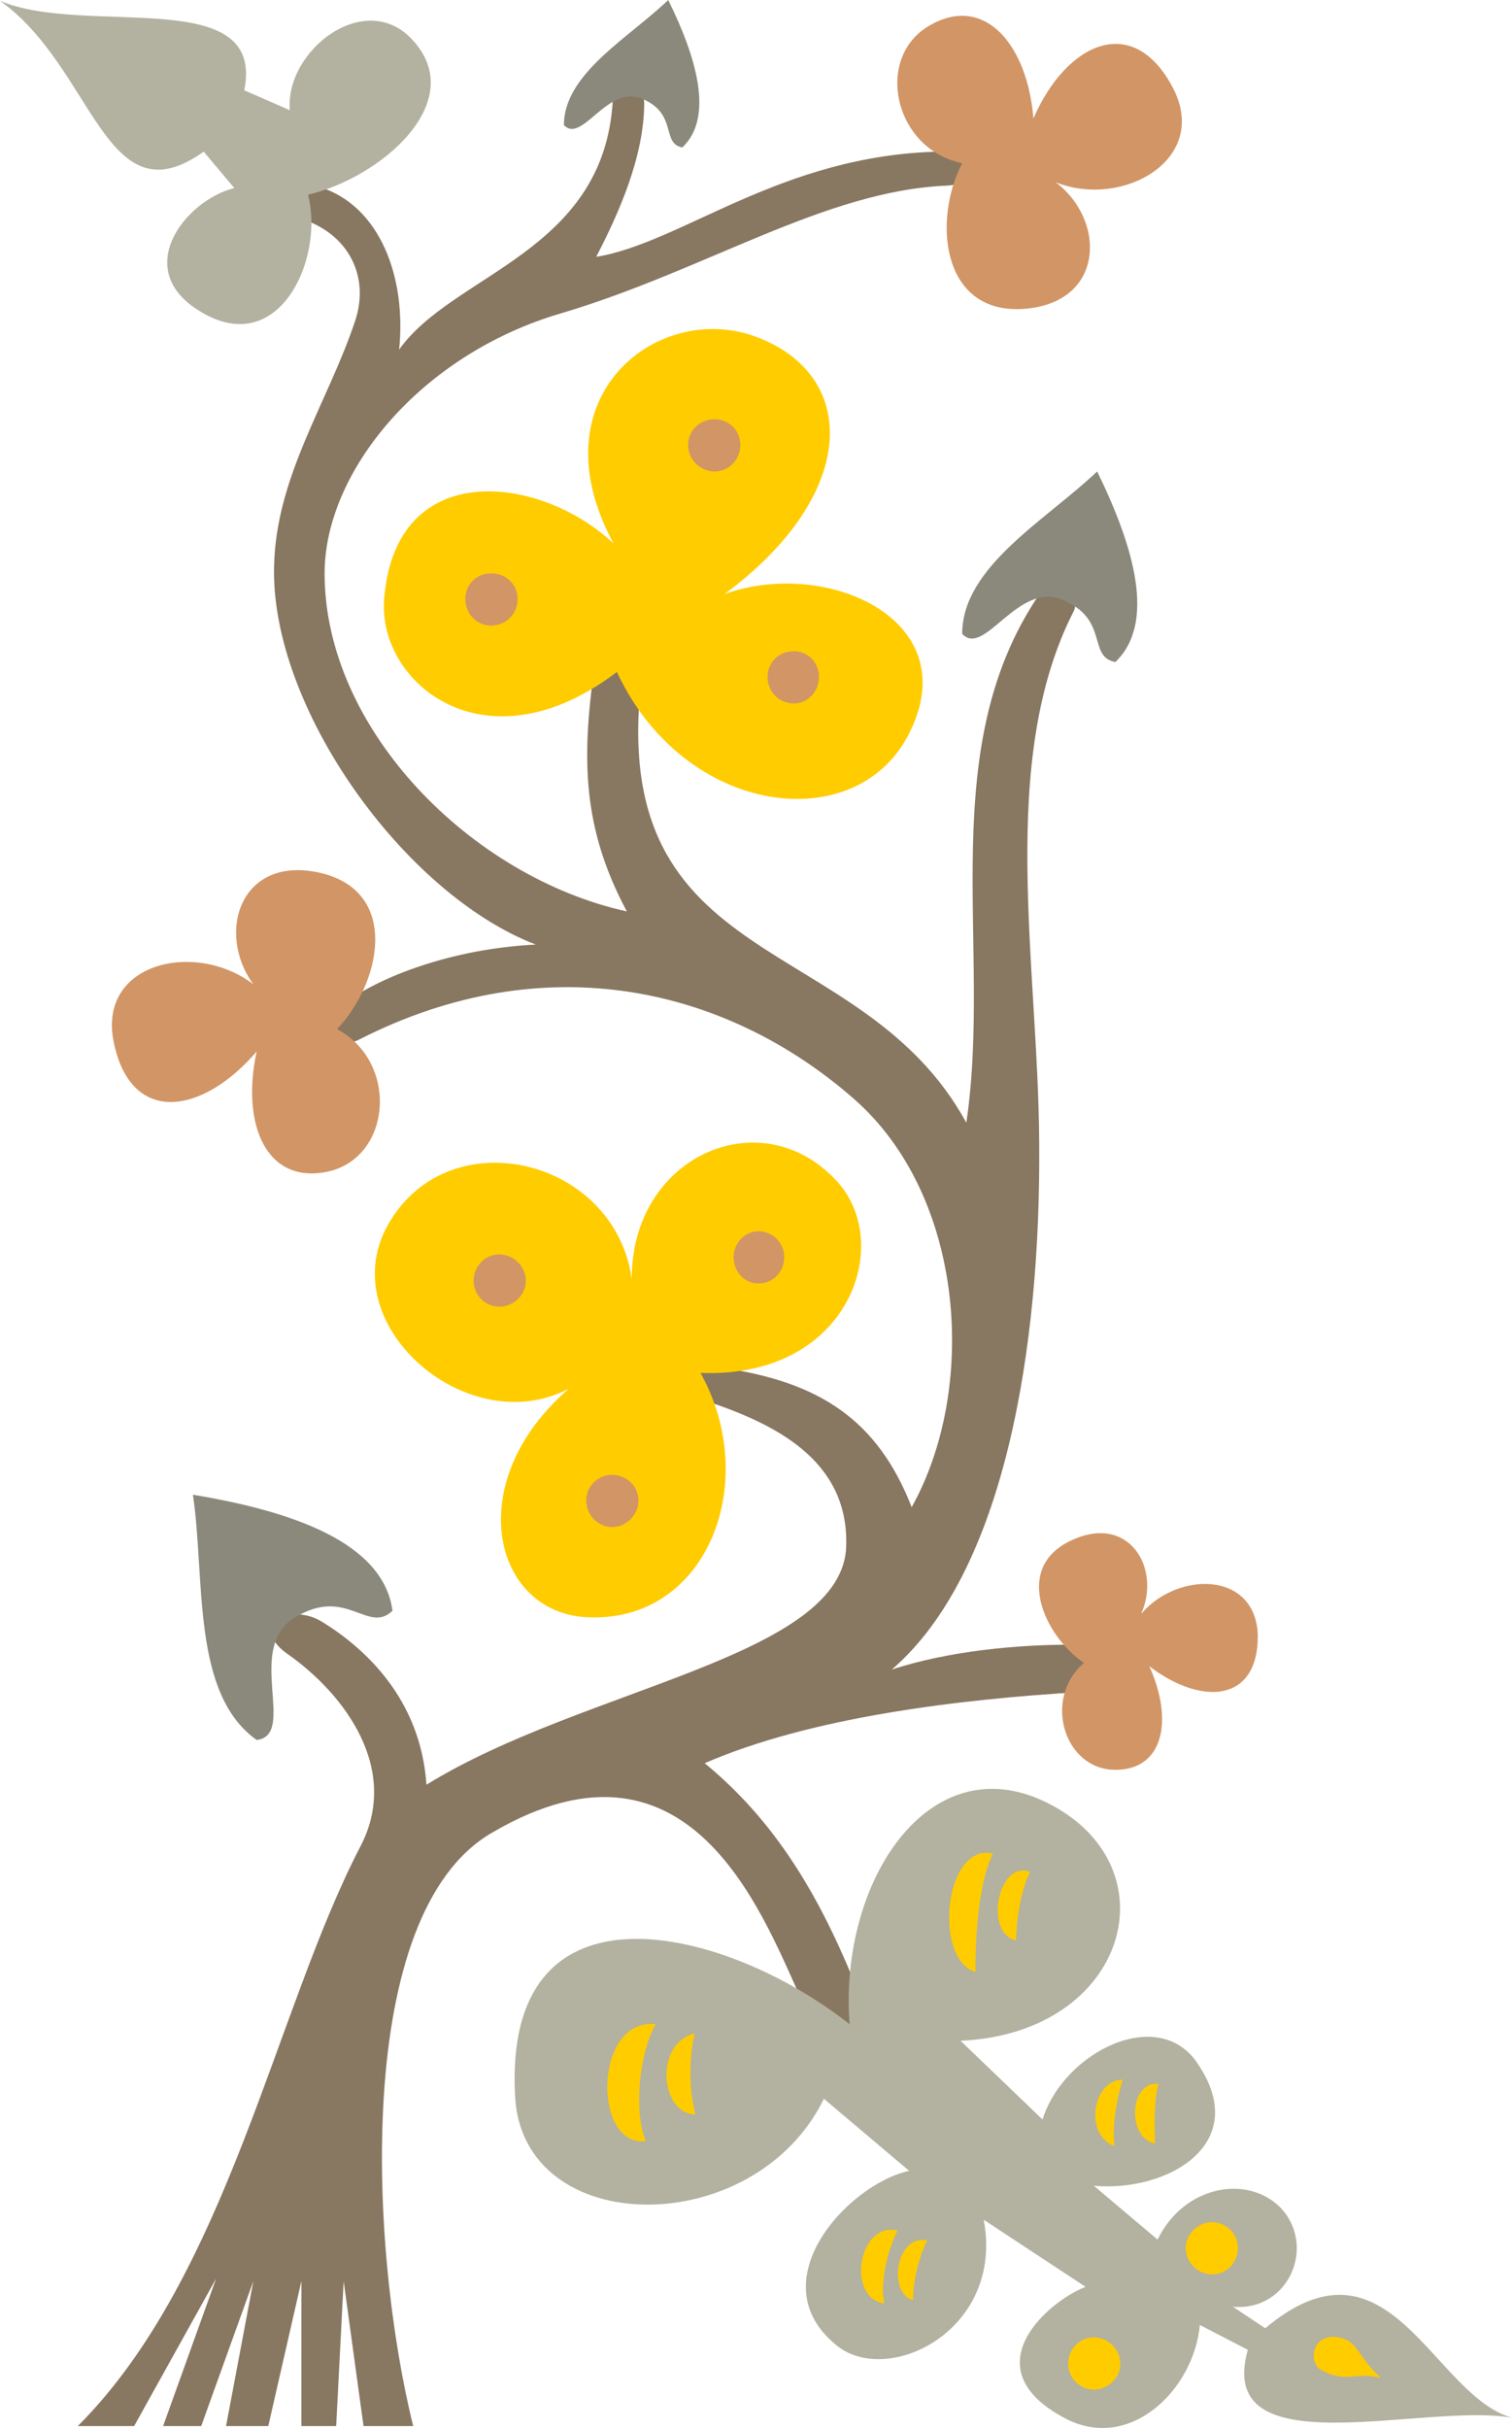
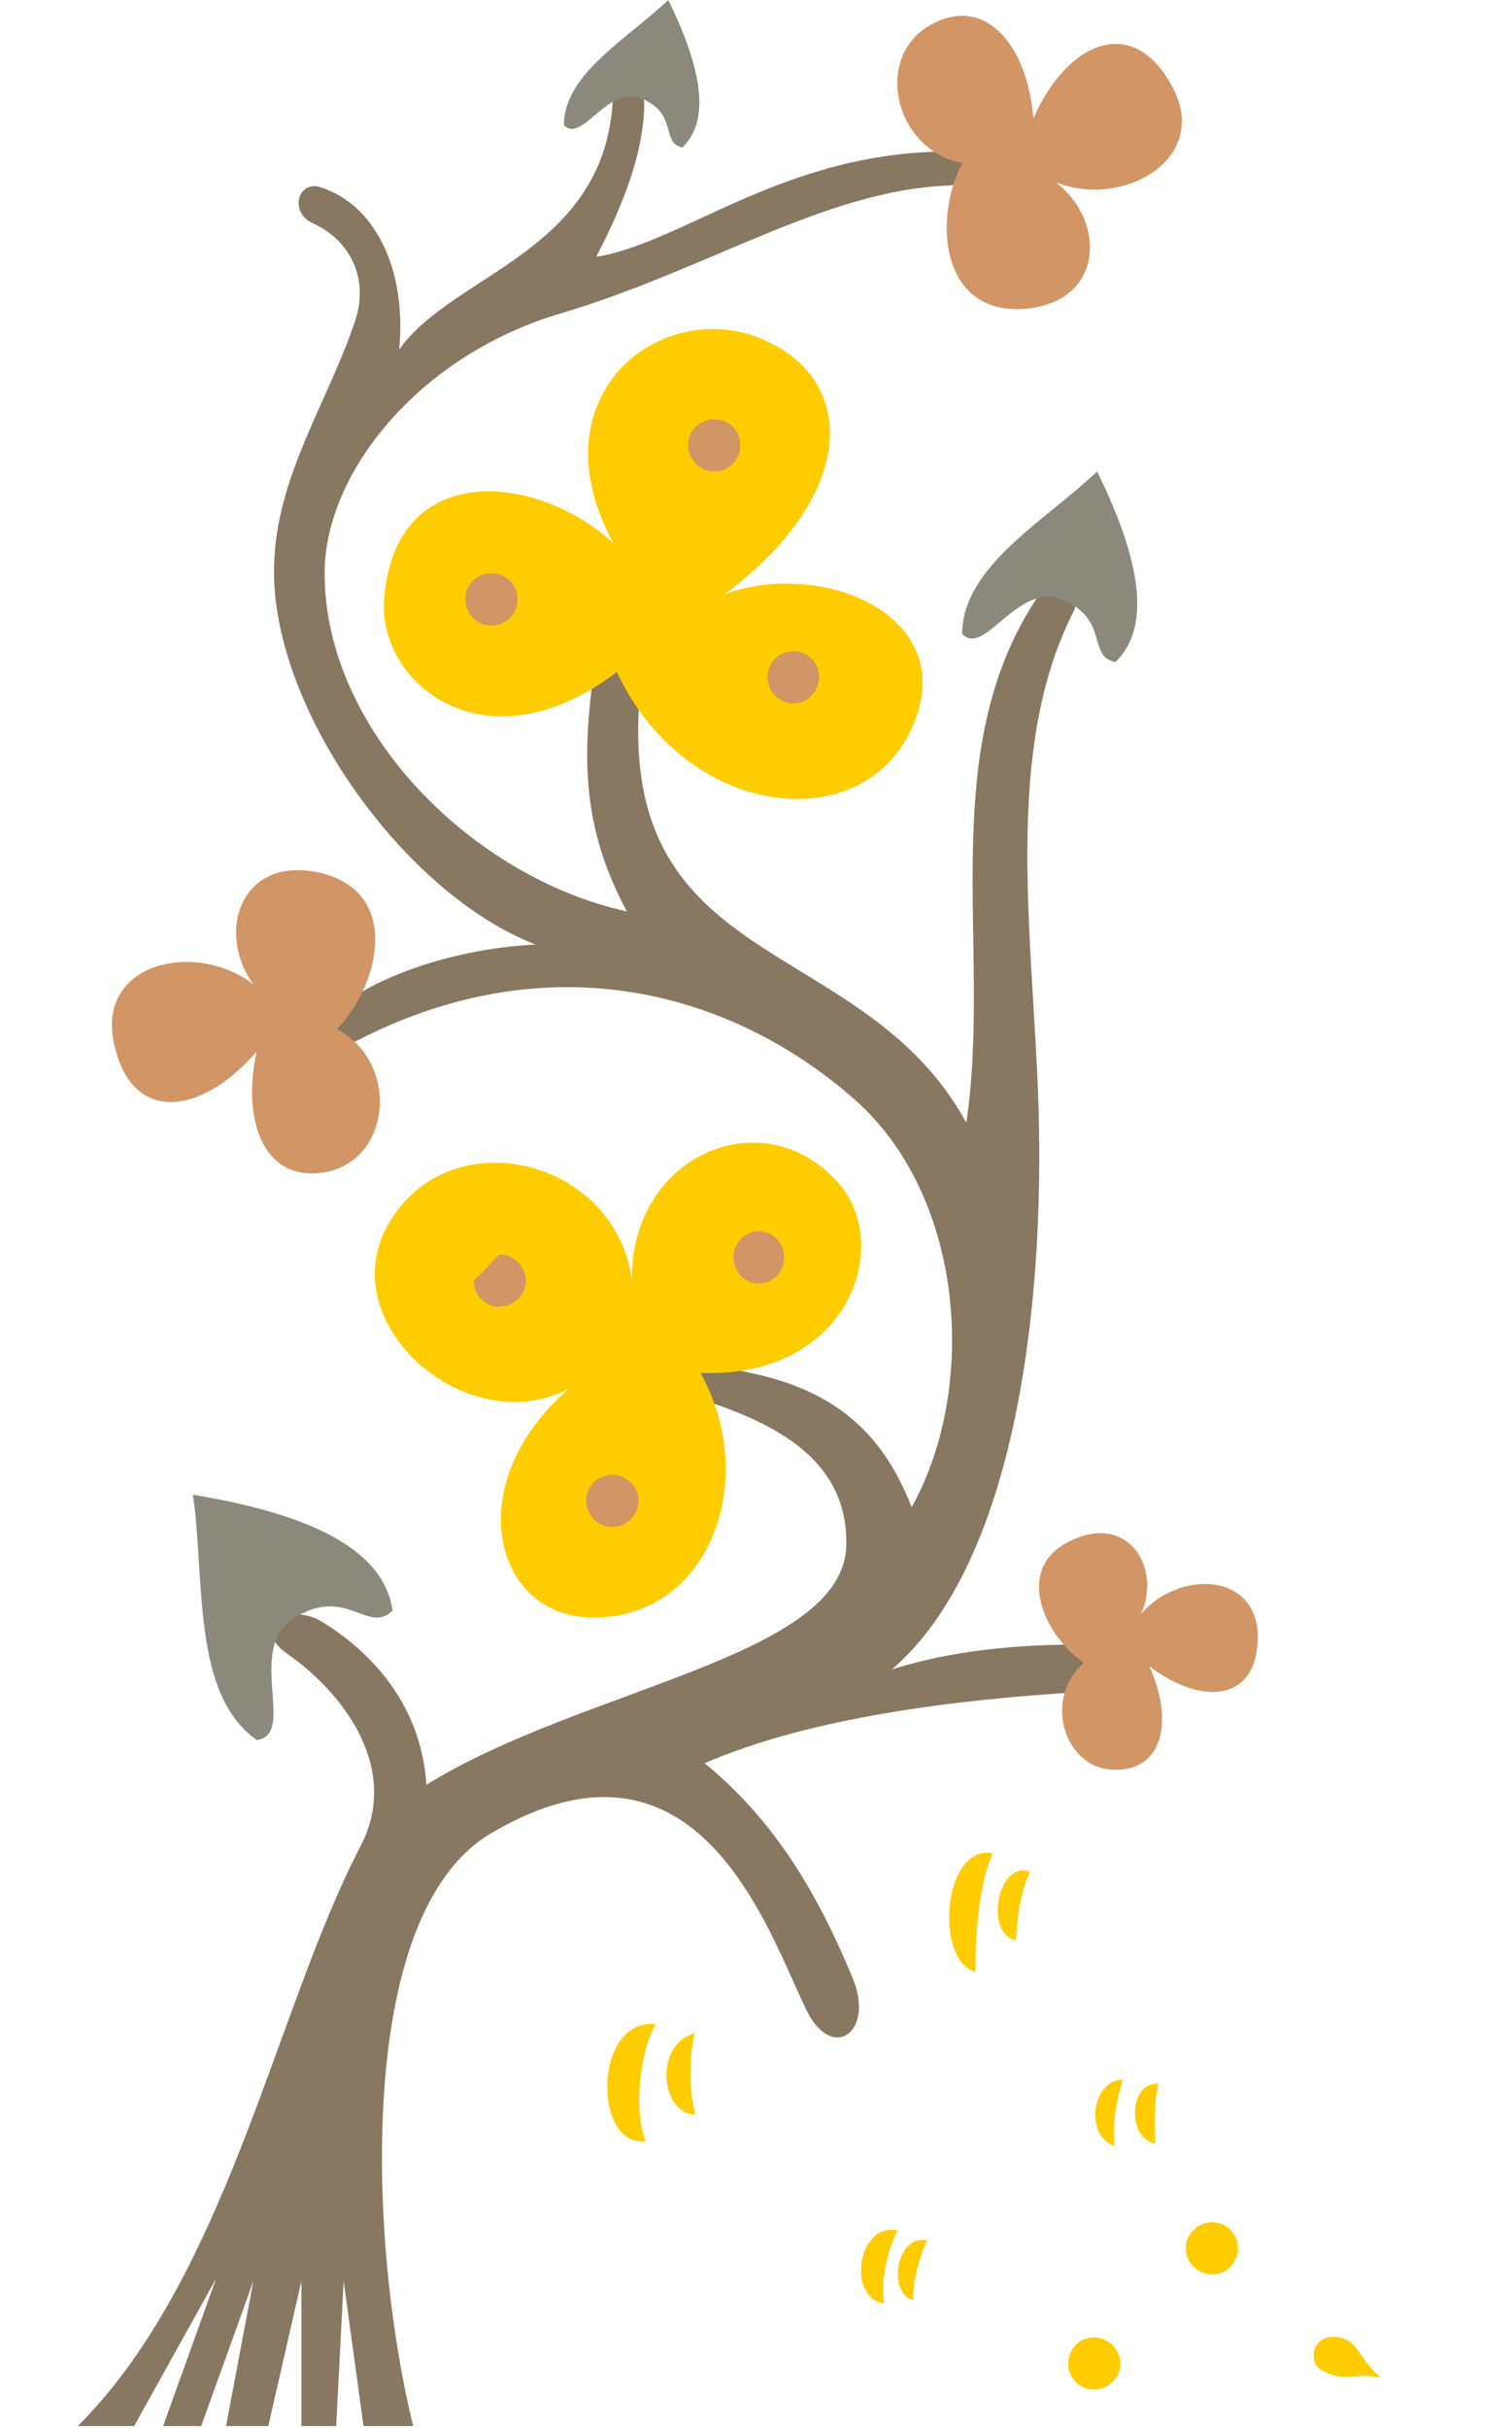
<svg xmlns="http://www.w3.org/2000/svg" height="281.314" viewBox="0 0 131.472 210.985" width="175.296">
  <path style="fill:#887761" d="M313.622 327.56c-13.824.289-22.392 7.92-29.88 9.145 1.944-3.744 4.176-8.712 4.176-13.392 0-1.368-2.664-1.368-2.736-.144-.792 13.176-13.896 14.976-18.576 21.6.648-6.264-1.656-12.456-6.84-14.112-1.944-.648-2.808 2.232-.576 3.168 3.096 1.44 4.824 4.68 3.6 8.424-2.376 7.128-6.912 13.536-7.056 21.384-.288 12.24 11.304 28.44 22.752 32.832-7.272.36-13.608 2.808-16.632 5.112-2.376 1.8-1.008 4.248 1.224 3.168 16.344-8.352 32.112-4.464 43.056 5.112 9.72 8.496 10.8 25.2 5.04 35.496-2.952-7.56-7.992-10.872-16.416-12.096-3.312-.504-3.312 2.376-1.656 2.808 6.192 2.016 12.528 5.184 12.384 12.528-.072 9.792-22.752 12.384-36.504 20.88-.504-7.488-5.4-11.88-9-14.112-2.952-1.872-6.408.432-3.096 2.736 5.04 3.528 9.864 10.08 6.336 16.776-7.416 14.256-11.52 37.296-24.552 50.328h4.896l7.128-12.816-4.608 12.816h3.312l4.536-12.6-2.376 12.6h3.672l2.88-12.6v12.6h3.024l.648-12.6 1.728 12.6h4.32c-3.744-15.048-5.328-44.496 6.84-51.552 17.784-10.44 23.904 8.208 27.216 15.12 2.232 4.968 6.12 2.304 4.176-2.448-3.096-7.488-6.84-13.752-12.888-18.72 9.144-3.96 21.816-5.544 32.832-6.192 1.08-.072.216-4.104-1.08-4.104-4.392 0-10.44.504-15.48 2.16 9.864-8.496 12.96-28.152 12.816-45.72-.072-15.48-3.672-33.264 3.024-46.296.576-1.296-1.224-3.816-2.592-2.016-9.792 13.608-4.464 31.032-6.768 46.512-9.216-16.848-31.392-12.672-28.224-38.736.144-1.512-3.96-2.232-4.176-.432-1.008 7.56-1.008 13.536 2.88 20.808-13.464-2.952-26.28-15.768-26.28-29.376 0-8.784 8.28-19.008 20.592-22.608 12.6-3.744 22.896-10.656 33.552-11.088 2.808-.144 1.944-3.024-.648-2.952z" transform="translate(-231.902 -314.385)" />
  <path style="fill:#fc0" d="M285.542 372.777c-11.448 8.712-20.88.936-20.232-6.408 1.008-12.312 13.608-10.728 19.944-4.752-6.768-12.456 3.384-20.808 11.88-18.144 9.576 3.168 9.576 13.824-2.232 22.536 8.784-3.168 20.952 2.16 16.128 11.952-4.464 9.288-19.584 7.488-25.488-5.184zm1.296 52.776c-1.44-10.44-15.624-13.968-21.024-5.04-5.328 8.712 6.624 19.224 15.552 14.544-9.504 8.208-6.552 19.728 1.872 19.872 10.224.288 14.832-11.808 9.576-21.24 12.96.504 16.848-11.232 11.88-16.632-6.552-7.2-17.928-2.232-17.856 8.496z" transform="translate(-231.902 -314.385)" />
  <path style="fill:#d29565" d="M315.566 328.569c-5.976-1.224-7.704-9.288-2.736-12.024 4.752-2.664 8.424 1.8 8.928 8.136 2.88-6.624 8.712-9.288 12.168-2.592 3.168 6.192-4.464 10.44-10.224 8.136 4.464 3.384 4.248 10.656-3.024 11.016-6.984.288-7.632-7.848-5.112-12.672zm-54.36 75.24c5.4 2.88 4.752 11.16-.792 12.384-5.4 1.152-7.56-4.176-6.192-10.44-4.752 5.544-11.016 6.48-12.456-.936-1.296-6.84 7.2-8.712 12.168-4.896-3.312-4.536-1.08-11.376 5.976-9.648 6.84 1.728 5.04 9.648 1.296 13.536zm64.944 55.08c-3.6 3.096-1.728 9.288 2.736 9.288 4.248 0 5.04-4.392 2.952-9 4.536 3.456 9.504 3.168 9.432-2.736-.216-5.544-6.984-5.544-10.152-1.8 1.8-3.96-1.08-8.856-6.192-6.336-4.896 2.376-2.232 8.208 1.224 10.584z" transform="translate(-231.902 -314.385)" />
-   <path style="fill:#b3b19f" d="M258.686 331.305c6.408-1.512 14.04-8.136 9.072-13.464-4.104-4.464-11.088.936-10.656 6.12l-3.96-1.728c1.872-9.288-13.752-4.608-21.24-7.776 8.208 5.832 9.144 19.224 17.712 13.104l2.664 3.168c-4.176 1.008-9.072 7.056-2.952 10.728 6.84 4.176 10.8-4.608 9.36-10.152zm47.088 158.975c-.936-12.311 6.84-24.263 17.064-19.295 11.232 5.472 7.2 20.088-7.416 20.736l7.128 6.84c1.872-5.904 10.08-9.936 13.464-4.896 4.824 7.056-2.664 11.232-9 10.656l5.544 4.68c2.232-4.608 7.632-5.688 10.584-2.88 3.312 3.312.864 9.144-4.032 8.712l2.808 1.872c10.8-9.072 14.544 5.832 21.456 7.776-7.632-1.368-25.92 4.464-22.968-5.904l-4.176-2.16c-.504 5.616-6.12 11.16-11.808 8.064-8.064-4.32-1.44-10.08 1.872-11.376l-8.856-5.832c1.8 9.504-8.136 14.472-12.672 11.016-7.056-5.544.864-14.112 6.192-15.264l-7.416-6.264c-6.048 12.384-26.28 12.24-26.856-.288-1.008-19.584 18.432-14.616 29.088-6.192z" transform="translate(-231.902 -314.385)" />
  <path style="fill:#8a897c" d="M287.702 322.953c-3.024-1.224-5.184 3.96-6.768 2.304 0-4.464 5.616-7.56 9.072-10.872 2.52 5.112 3.96 10.224 1.224 12.816-1.872-.36-.36-2.952-3.528-4.248zm36.576 43.56c-3.888-1.656-6.768 5.04-8.712 2.952 0-5.832 7.272-9.864 11.736-14.112 3.24 6.624 5.112 13.176 1.584 16.56-2.448-.432-.504-3.744-4.608-5.4zM257.462 455c-4.248 2.665.288 10.153-3.24 10.585-5.688-4.032-4.464-13.968-5.544-21.312 8.712 1.44 16.56 4.176 17.352 10.08-2.16 2.088-4.032-2.232-8.568.648z" transform="translate(-231.902 -314.385)" />
  <path style="fill:#fc0" d="M312.542 509.073c-2.808-.576-3.456 4.68-1.224 5.184-.072-1.656.576-3.96 1.224-5.184zm-2.592-.864c-1.008 2.016-1.512 4.752-1.152 6.336-3.312-.432-2.304-7.128 1.152-6.336zm22.68-12.744c-2.592-.216-2.736 4.752-.288 5.184-.072-1.8-.072-3.744.288-5.184zm-3.096-.36c-.576 1.8-.936 4.104-.72 5.76-2.664-.936-1.944-5.76.72-5.76zm-8.064-18.072c-.792 1.656-1.152 3.888-1.224 5.976-2.808-.648-1.584-6.984 1.224-5.976zm-3.24-1.584c-1.224 2.664-1.512 6.912-1.512 10.296-3.672-1.08-2.736-11.232 1.512-10.296zm-25.92 15.624c-.504 2.232-.504 4.968.072 7.056-3.024 0-3.672-6.12-.072-7.056zm-3.384-.792c-1.44 2.448-1.944 7.704-.864 10.152-4.608.648-4.608-10.728.864-10.152zm59.4 27.216c-2.304-.432-2.736 2.088-1.584 2.808 2.16 1.224 3.024.144 5.256.72-2.16-1.944-1.944-3.168-3.672-3.528zm-21.312 0c1.224 0 2.304 1.008 2.304 2.304 0 1.224-1.08 2.232-2.304 2.232a2.243 2.243 0 0 1-2.232-2.232c0-1.296 1.008-2.304 2.232-2.304zm10.296-10.008a2.243 2.243 0 0 1 2.232 2.232c0 1.296-1.008 2.304-2.232 2.304-1.224 0-2.304-1.008-2.304-2.304 0-1.224 1.08-2.232 2.304-2.232z" transform="translate(-231.902 -314.385)" />
-   <path style="fill:#d29565" d="M300.95 370.977c1.152 0 2.16.936 2.16 2.232 0 1.296-1.008 2.304-2.16 2.304a2.275 2.275 0 0 1-2.304-2.304c0-1.296 1.008-2.232 2.304-2.232zm-6.912-20.16c1.224 0 2.232.936 2.232 2.232 0 1.296-1.008 2.304-2.232 2.304-1.224 0-2.304-1.008-2.304-2.304 0-1.296 1.08-2.232 2.304-2.232zm-19.44 13.392c1.296 0 2.304.936 2.304 2.232a2.275 2.275 0 0 1-2.304 2.304c-1.224 0-2.232-1.008-2.232-2.304 0-1.296 1.008-2.232 2.232-2.232zm10.512 78.336c1.224 0 2.304.936 2.304 2.232 0 1.296-1.08 2.304-2.304 2.304-1.152 0-2.232-1.008-2.232-2.304 0-1.296 1.08-2.232 2.232-2.232zm12.744-21.168a2.243 2.243 0 0 1 2.232 2.232c0 1.368-1.008 2.304-2.232 2.304-1.152 0-2.16-.936-2.16-2.304 0-1.224 1.008-2.232 2.16-2.232zm-22.536 2.016c1.224 0 2.304 1.008 2.304 2.304 0 1.224-1.08 2.232-2.304 2.232a2.243 2.243 0 0 1-2.232-2.232c0-1.296 1.008-2.304 2.232-2.304z" transform="translate(-231.902 -314.385)" />
+   <path style="fill:#d29565" d="M300.95 370.977c1.152 0 2.16.936 2.16 2.232 0 1.296-1.008 2.304-2.16 2.304a2.275 2.275 0 0 1-2.304-2.304c0-1.296 1.008-2.232 2.304-2.232zm-6.912-20.16c1.224 0 2.232.936 2.232 2.232 0 1.296-1.008 2.304-2.232 2.304-1.224 0-2.304-1.008-2.304-2.304 0-1.296 1.08-2.232 2.304-2.232zm-19.44 13.392c1.296 0 2.304.936 2.304 2.232a2.275 2.275 0 0 1-2.304 2.304c-1.224 0-2.232-1.008-2.232-2.304 0-1.296 1.008-2.232 2.232-2.232zm10.512 78.336c1.224 0 2.304.936 2.304 2.232 0 1.296-1.08 2.304-2.304 2.304-1.152 0-2.232-1.008-2.232-2.304 0-1.296 1.08-2.232 2.232-2.232zm12.744-21.168a2.243 2.243 0 0 1 2.232 2.232c0 1.368-1.008 2.304-2.232 2.304-1.152 0-2.16-.936-2.16-2.304 0-1.224 1.008-2.232 2.16-2.232zm-22.536 2.016c1.224 0 2.304 1.008 2.304 2.304 0 1.224-1.08 2.232-2.304 2.232a2.243 2.243 0 0 1-2.232-2.232z" transform="translate(-231.902 -314.385)" />
</svg>